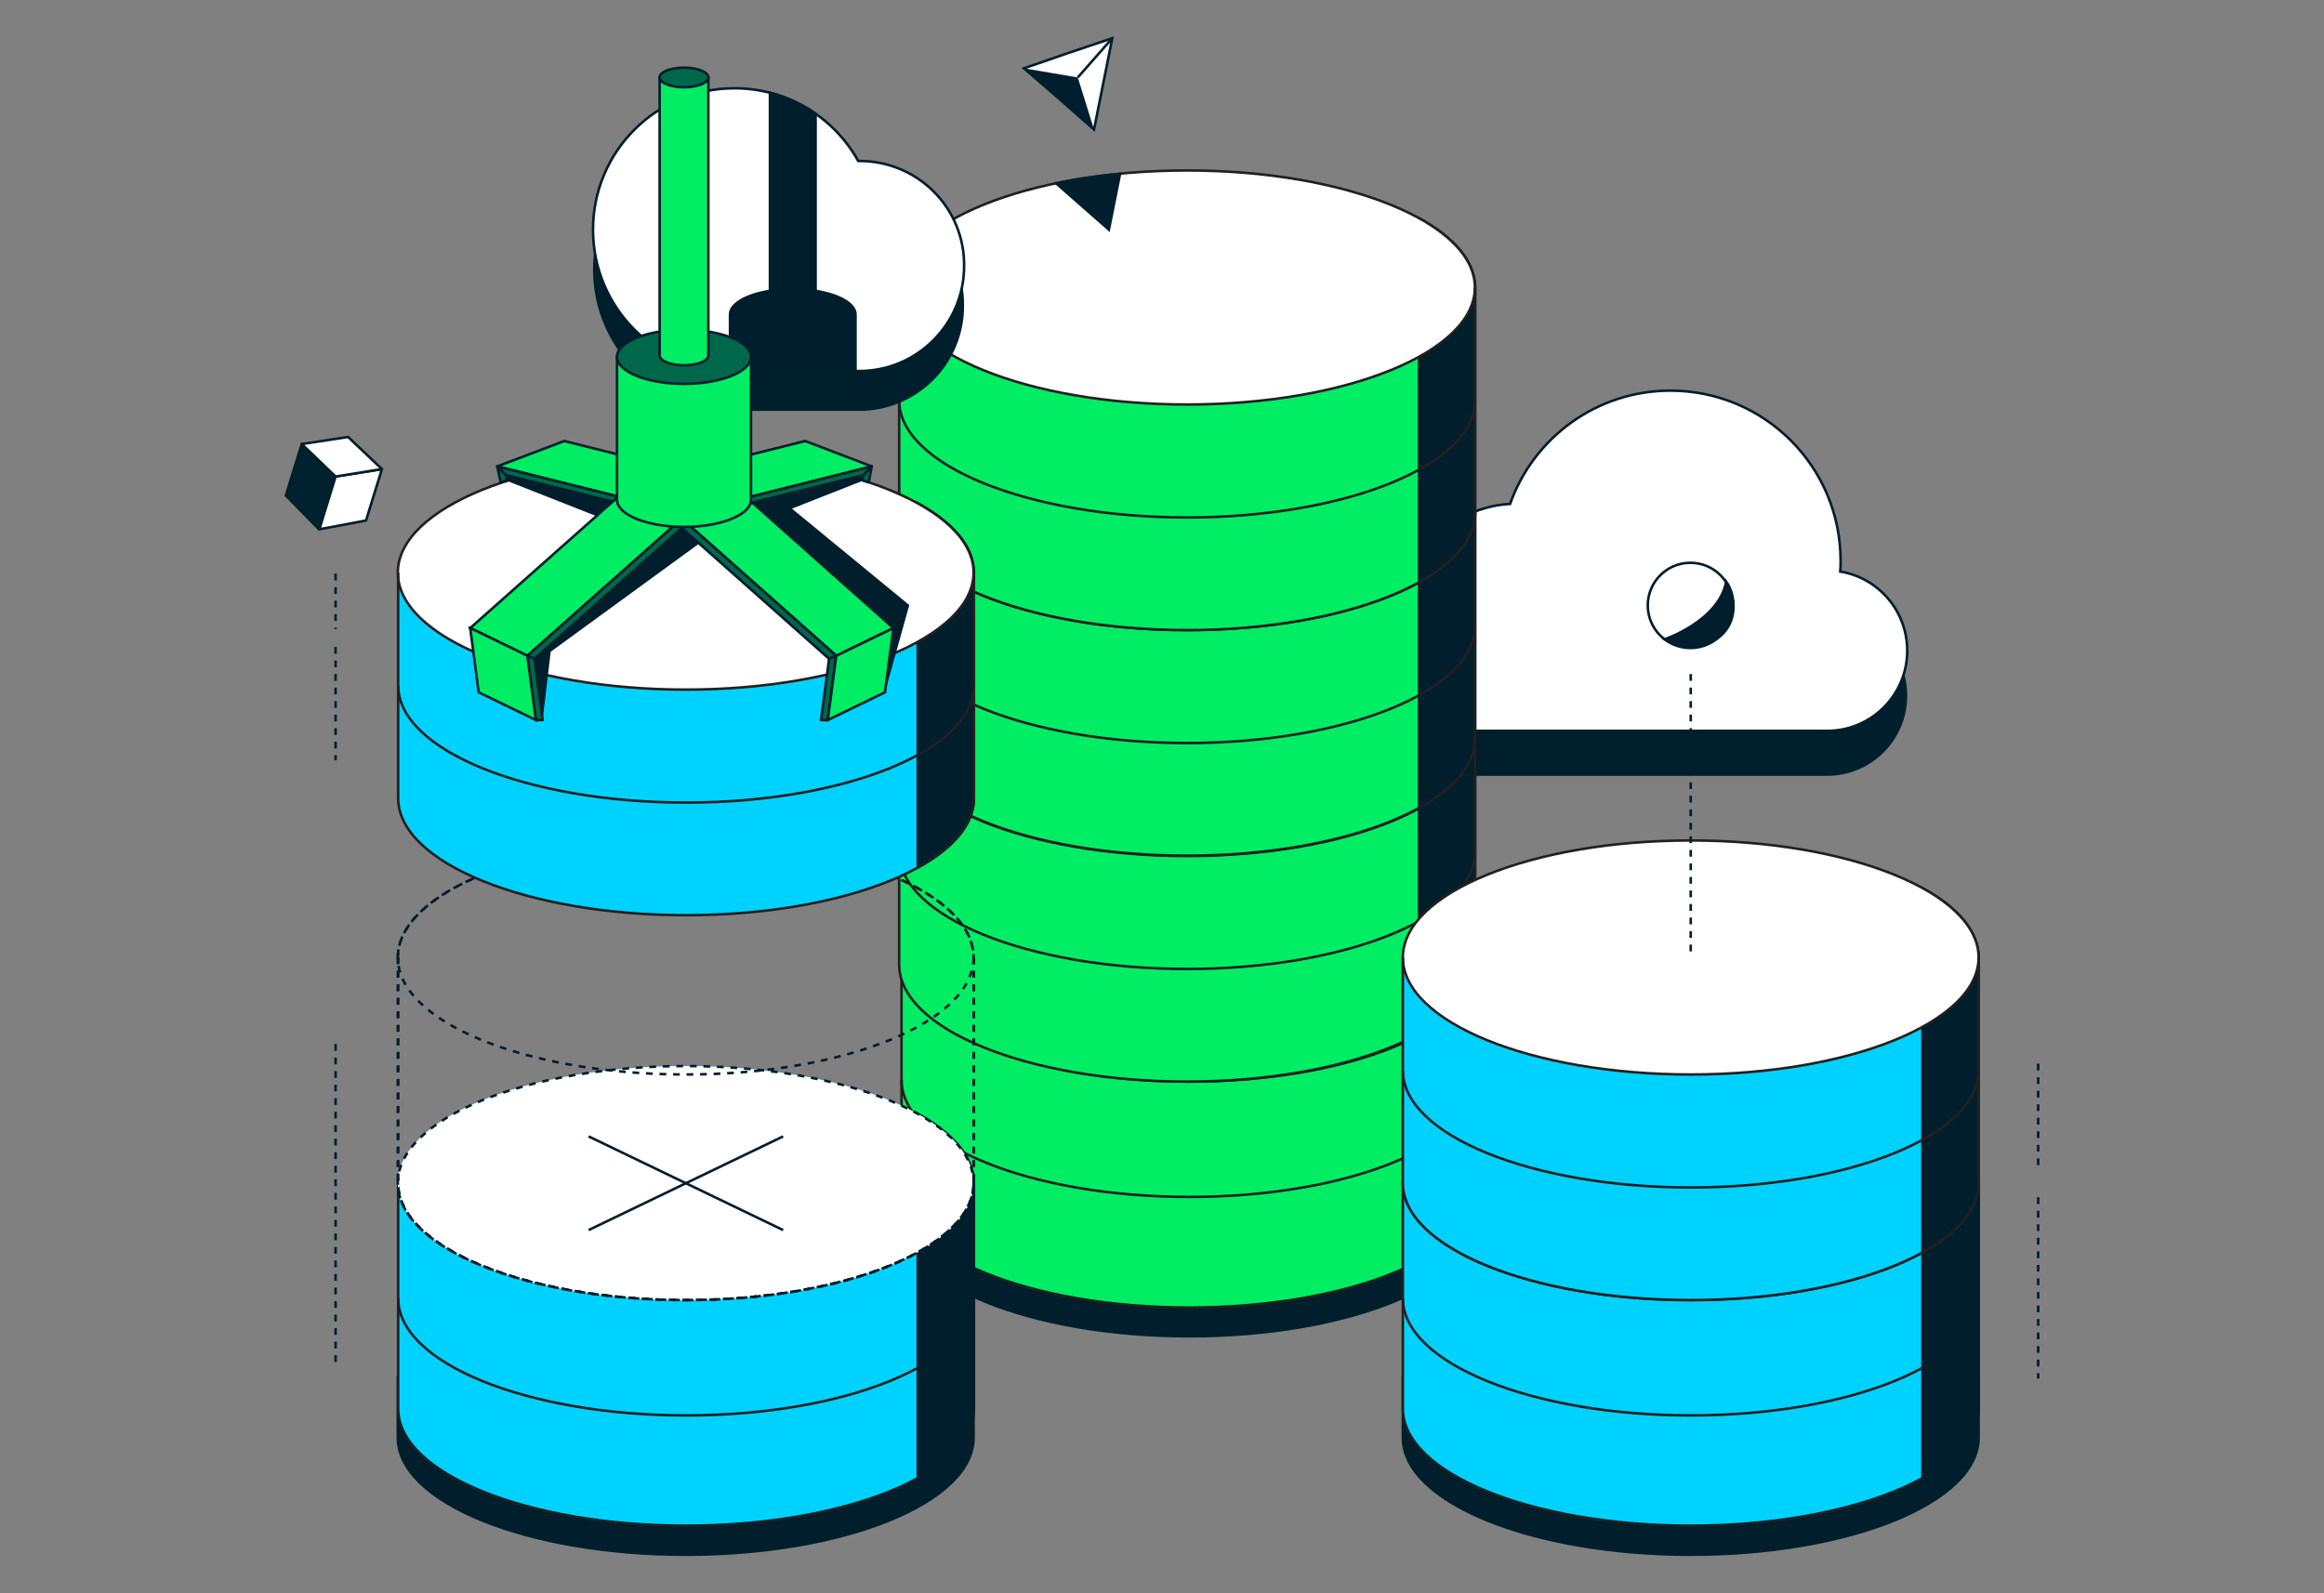
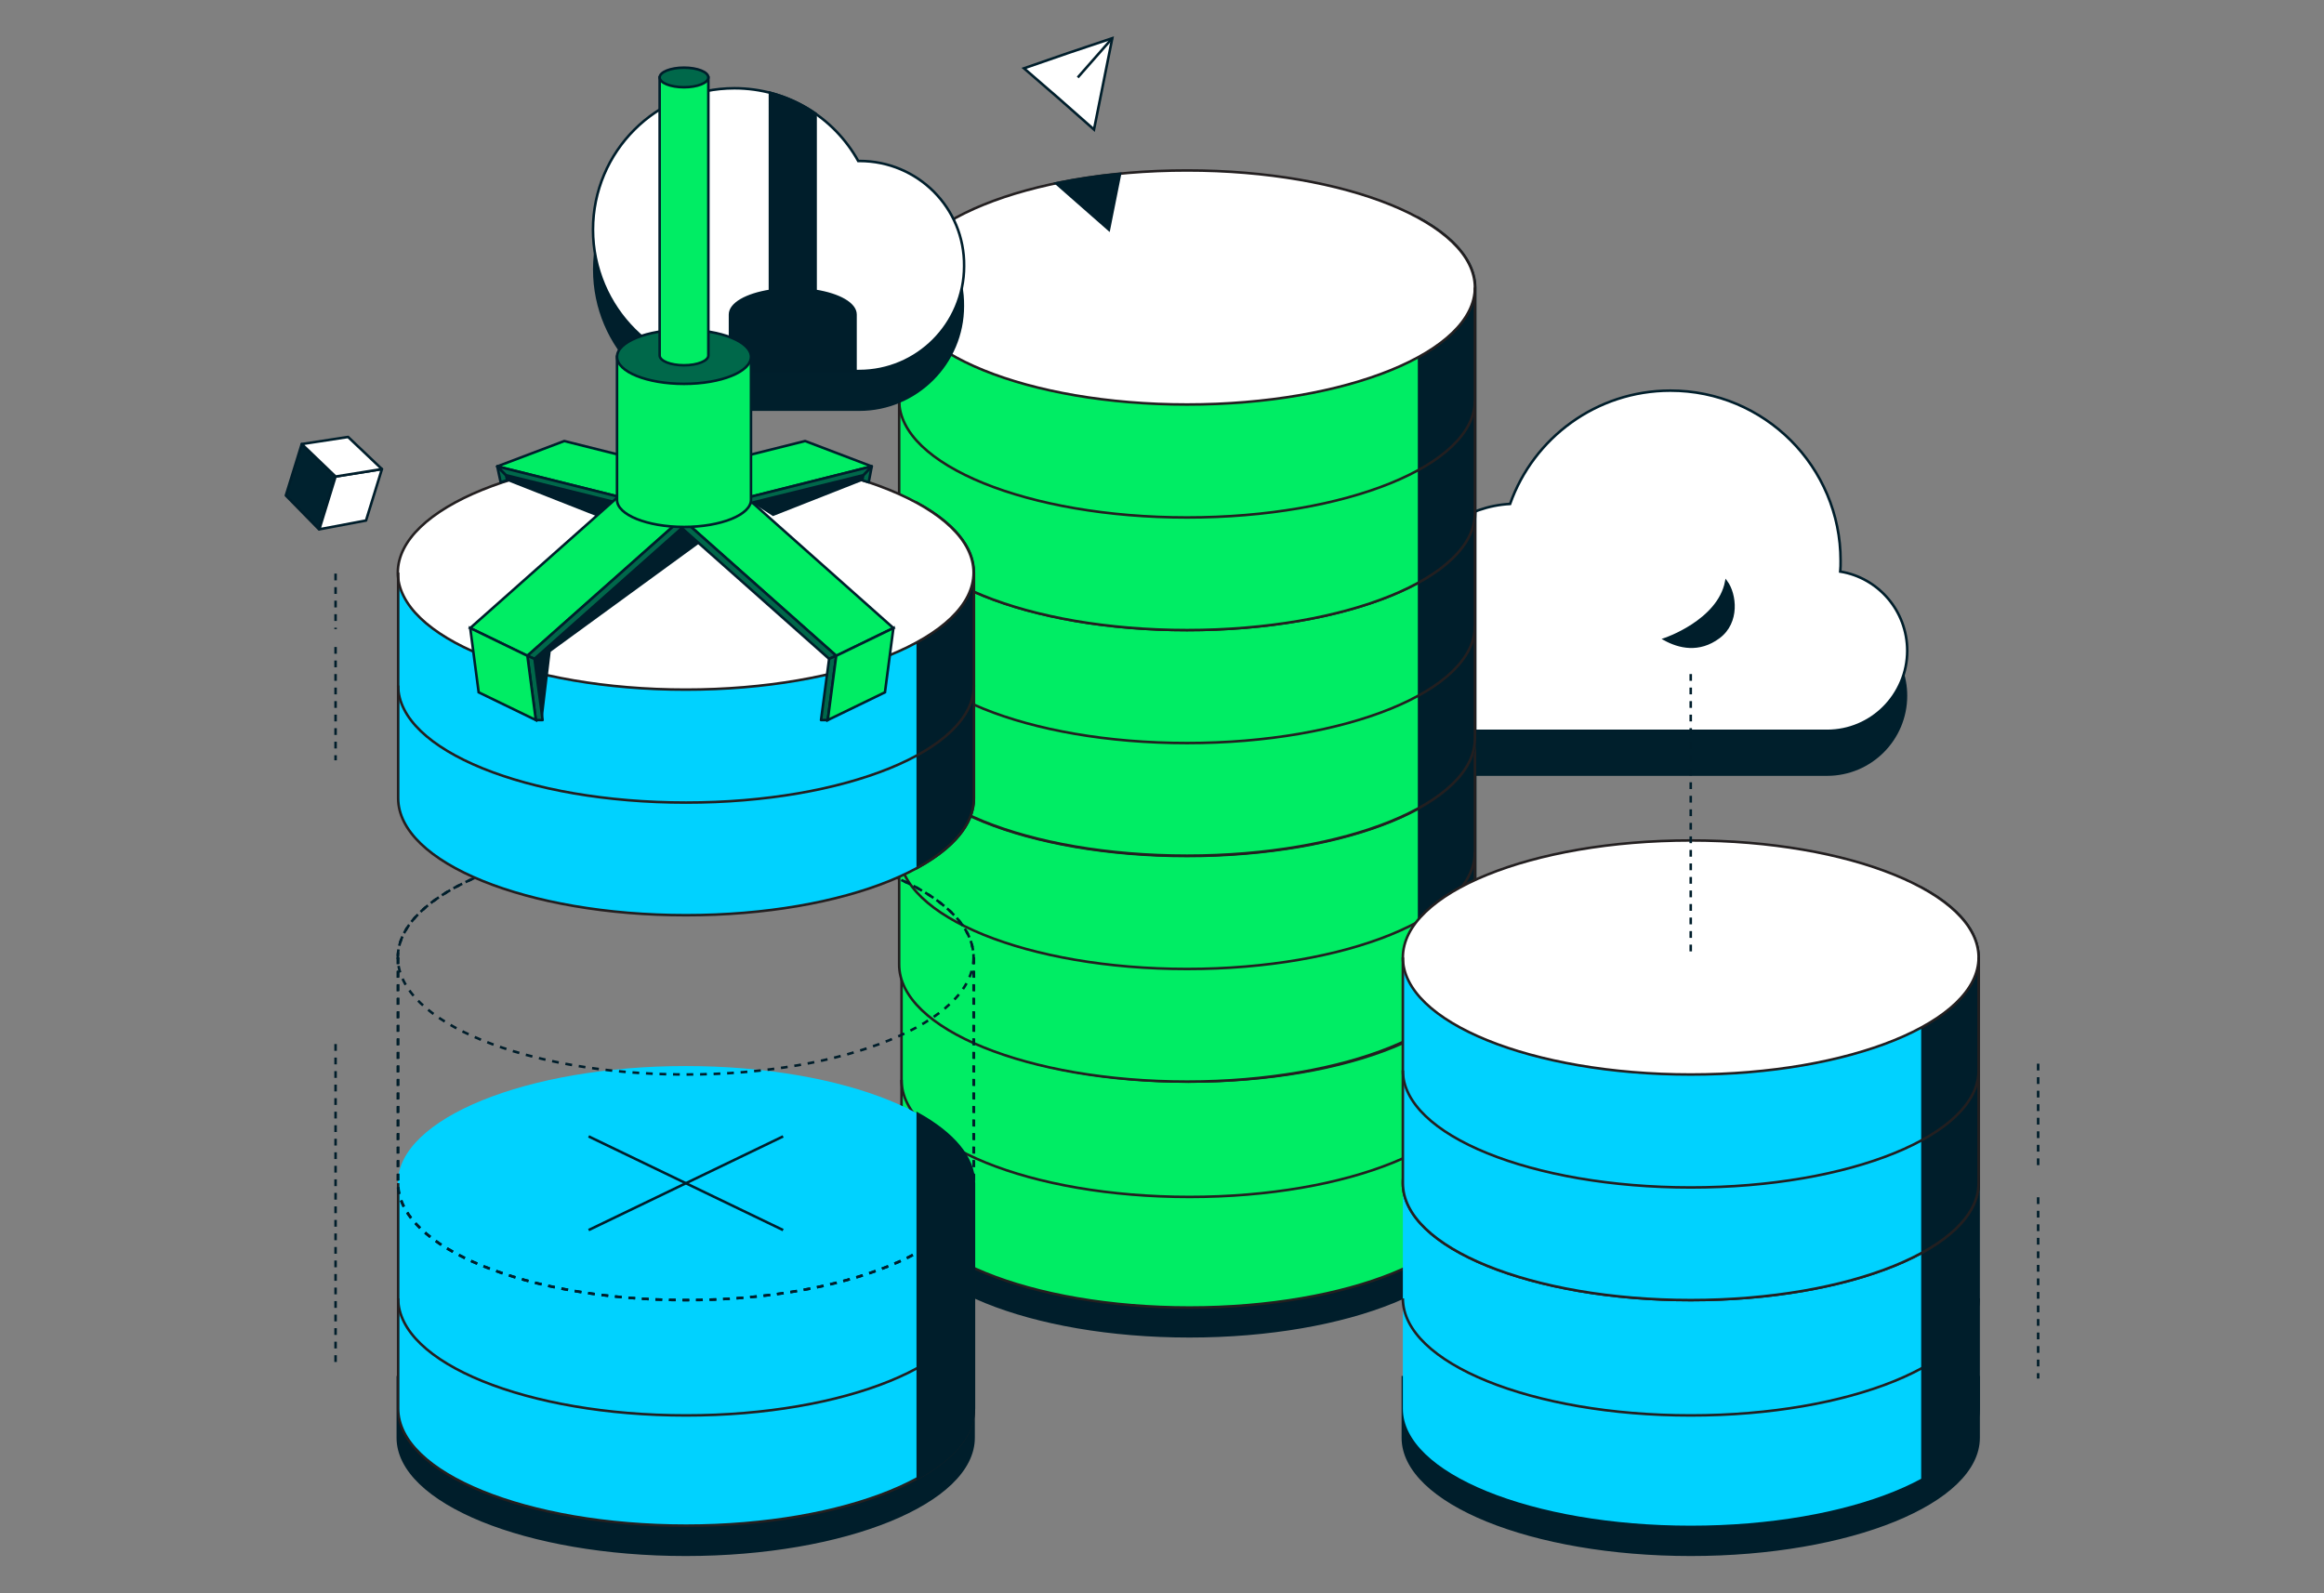
<svg xmlns="http://www.w3.org/2000/svg" version="1.1" x="0px" y="0px" viewBox="0 0 687 471" style="enable-background:new 0 0 687 471;">
  <rect x="0" y="0" width="687" height="471" fill="#808080" stroke="none" />
  <style type="text/css">
	.st0{fill:#FFFFFF;}
	.st1{fill:none;stroke:#001E2B;stroke-width:260;stroke-miterlimit:10;}
	.st2{clip-path:url(#SVGID_00000126305730503618643440000002703128556119048376_);}
	.st3{fill:#00ED64;}
	.st4{fill:none;stroke:#001E2B;stroke-miterlimit:10;}
	.st5{fill:#001E2B;stroke:#001E2B;stroke-width:0;stroke-miterlimit:10;}
	.st6{fill:#001E2B;stroke:#001E2B;stroke-miterlimit:10;}
	.st7{fill:#FFFFFF;stroke:#001E2B;stroke-miterlimit:10;}
	.st8{fill:none;stroke:#00684A;stroke-miterlimit:10;}
	.st9{fill:none;stroke:#00684A;stroke-miterlimit:10;stroke-dasharray:1.984,1.984;}
	.st10{fill:#B1FF05;stroke:#001E2B;stroke-miterlimit:10;}
	.st11{fill:none;stroke:#00684A;stroke-miterlimit:10;stroke-dasharray:2.011,2.011;}
	.st12{fill:none;stroke:#00684A;stroke-miterlimit:10;stroke-dasharray:1.866,1.866;}
	.st13{fill:#E9FF99;stroke:#001E2B;stroke-miterlimit:10;}
	.st14{fill:#00684A;stroke:#001E2B;stroke-miterlimit:10;}
	.st15{fill:#B1FF05;}
	.st16{fill:#E9FF99;}
	.st17{clip-path:url(#SVGID_00000132803676790183563050000015230725764749019810_);}
	.st18{fill:none;stroke:#001E2B;stroke-miterlimit:10;stroke-dasharray:1.984,1.984;}
	.st19{fill:none;stroke:#001E2B;stroke-miterlimit:10;stroke-dasharray:2.011,2.011;}
	.st20{fill:none;stroke:#001E2B;stroke-miterlimit:10;stroke-dasharray:1.866,1.866;}
	.st21{fill:#023430;stroke:#001E2B;stroke-miterlimit:10;}
	.st22{fill:#023430;stroke:#001E2B;stroke-width:0;stroke-miterlimit:10;}
	.st23{fill:none;stroke:#B1FF05;stroke-miterlimit:10;}
	.st24{fill:#FFFFFF;stroke:#001F2C;stroke-width:0.75;stroke-miterlimit:10;}
	.st25{fill:#001E2B;stroke:#001E2B;stroke-width:0.75;stroke-miterlimit:10;}
	.st26{fill:none;stroke:#001E2B;stroke-miterlimit:10;stroke-dasharray:2,2;}
	.st27{fill:#00D2FF;stroke:#001E2B;stroke-width:0.75;stroke-miterlimit:10;}
	.st28{fill:#0D427C;}
	.st29{fill:#FFF5F4;stroke:#231F20;stroke-width:0.75;stroke-miterlimit:10;}
	.st30{fill:none;stroke:#001E2B;stroke-width:0.75;stroke-linecap:round;stroke-miterlimit:10;stroke-dasharray:2,2;}
	.st31{fill:none;stroke:#001E2B;stroke-width:0.75;stroke-linecap:round;stroke-linejoin:round;stroke-miterlimit:10;}
	.st32{fill:#001E2B;}
	.st33{fill:#00F14C;stroke:#001F2C;stroke-miterlimit:10;}
	.st34{fill:none;stroke:#231F20;stroke-miterlimit:10;}
	.st35{fill:#B1FF05;stroke:#001F2C;stroke-width:1.074;stroke-miterlimit:10;}
	.st36{fill:#FFFFFF;stroke:#001E2B;stroke-width:0.803;stroke-miterlimit:10;}
	.st37{fill:#001E2B;stroke:#001E2B;stroke-linecap:round;stroke-linejoin:round;stroke-miterlimit:10;}
	.st38{fill:#00ED64;stroke:#001E2B;stroke-linecap:round;stroke-linejoin:round;stroke-miterlimit:10;}
	.st39{fill:#FFFFFF;stroke:#001F2C;stroke-width:1.083;stroke-miterlimit:10;}
	.st40{fill:#FFFFFF;stroke:#231F20;stroke-miterlimit:10;}
	.st41{fill:#FFFFFF;stroke:#231F20;stroke-width:0.75;stroke-miterlimit:10;}
	.st42{fill:#001F2C;stroke:#001E2B;stroke-width:0.75;stroke-miterlimit:10;}
	.st43{fill:#00F14C;stroke:#001F2C;stroke-width:0.75;stroke-miterlimit:10;}
	.st44{fill:#FFFFFF;stroke:#001E2B;stroke-width:0.75;stroke-miterlimit:10;}
	.st45{fill:none;stroke:#231F20;stroke-width:0.75;stroke-miterlimit:10;}
	.st46{fill:#001F2C;}
	.st47{fill:#00ED64;stroke:#001E2B;stroke-miterlimit:10;}
	.st48{fill:#FFFFFF;stroke:#FFFFFF;stroke-miterlimit:10;}
	.st49{fill:#00222F;}
	.st50{fill:none;stroke:#001E2B;stroke-width:0.5;stroke-miterlimit:10;}
	.st51{fill:#A6FFEC;}
	.st52{fill:#A6FFEC;stroke:#231F20;stroke-width:0.5;stroke-miterlimit:10;}
	.st53{fill:#001E2B;stroke:#001E2B;stroke-width:0.5;stroke-miterlimit:10;}
	.st54{fill:#FFFFFF;stroke:#001E2B;stroke-width:0.5;stroke-miterlimit:10;}
	.st55{fill:#00C954;}
	.st56{fill:#B05AEE;stroke:#001E2B;stroke-miterlimit:10;}
	.st57{fill:#B1FF05;stroke:#00222F;stroke-miterlimit:10;}
	.st58{fill:#231F20;stroke:#231F20;stroke-width:0.75;stroke-miterlimit:10;}
	.st59{fill:#FFFFFF;stroke:#00222F;stroke-width:0.75;stroke-miterlimit:10;}
	.st60{fill:#00222F;stroke:#00222F;stroke-width:0.75;stroke-miterlimit:10;}
	.st61{fill:#A2E18C;stroke:#00222F;stroke-width:0.75;stroke-miterlimit:10;}
	.st62{fill:#00ED64;stroke:#231F20;stroke-miterlimit:10;}
	.st63{clip-path:url(#SVGID_00000120549506880558481150000013472412203705349020_);}
	.st64{fill:none;stroke:#001E2B;stroke-linecap:round;stroke-linejoin:round;stroke-miterlimit:10;}
	.st65{fill:none;stroke:#00222F;stroke-linecap:round;stroke-linejoin:round;stroke-miterlimit:10;stroke-dasharray:0,3;}
	.st66{fill:#001E2B;stroke:#001E2B;stroke-width:0.25;stroke-miterlimit:10;}
	.st67{fill:#231F20;stroke:#001E2B;stroke-miterlimit:10;}
	.st68{fill:#231F20;stroke:#231F20;stroke-miterlimit:10;}
	.st69{fill:#231F20;}
	.st70{fill:#00684A;}
	.st71{fill:#00222F;stroke:#001E2B;stroke-linejoin:round;stroke-miterlimit:10;}
	.st72{fill:#FFFFFF;stroke:#001E2B;stroke-linejoin:round;stroke-miterlimit:10;}
	.st73{fill:none;stroke:#001E2B;stroke-width:0.75;stroke-miterlimit:10;}
	.st74{fill:#001E2B;stroke:#001E2B;stroke-width:0.75;stroke-linejoin:round;stroke-miterlimit:10;}
	.st75{fill:#00222F;stroke:#001E2B;stroke-miterlimit:10;}
	.st76{fill:#00885A;}
	.st77{fill:#023430;}
	.st78{fill:none;stroke:#001E2B;stroke-width:2;stroke-miterlimit:10;}
	.st79{fill:#00ED64;stroke:#00ED64;stroke-miterlimit:10;}
	.st80{fill:none;stroke:#001E2B;stroke-miterlimit:10;stroke-dasharray:1.987,1.987;}
	.st81{fill:#FFFFFF;stroke:#00222F;stroke-miterlimit:10;}
	.st82{fill:none;stroke:#001E2B;stroke-width:0.5;stroke-miterlimit:10;stroke-dasharray:2,2;}
	.st83{fill:#FFFFFF;stroke:#231F20;stroke-width:0.5;stroke-miterlimit:10;}
	.st84{fill:#FFFFFF;stroke:#231F20;stroke-width:0.5;stroke-linejoin:round;stroke-miterlimit:10;}
	.st85{fill:#00D2FF;stroke:#231F20;stroke-width:0.5;stroke-miterlimit:10;}
	.st86{fill:#00ED64;stroke:#001E2B;stroke-width:0.5;stroke-miterlimit:10;}
	.st87{fill:none;stroke:#001E2B;stroke-width:0.5;stroke-miterlimit:10;stroke-dasharray:1.985,1.985;}
	.st88{fill:#E3FCF7;}
	.st89{fill:#F9EBFF;}
	.st90{fill:#5400F8;}
	.st91{fill:#7C25FF;}
	.st92{fill:#B45AF2;}
	.st93{fill:#F2C5EE;}
	.st94{fill:#006CFA;}
	.st95{fill:#00D2FF;}
	.st96{fill:#FF9F10;}
	.st97{fill:#FFC010;}
	.st98{fill:#FFE212;}
	.st99{fill:#FFEEA9;}
	.st100{clip-path:url(#SVGID_00000005953112564424122050000011164827619327335838_);}
	.st101{fill:#FFFFFF;stroke:#001F2C;stroke-miterlimit:10;}
	.st102{fill:#96FF00;stroke:#001F2C;stroke-width:1.451;stroke-miterlimit:10;}
	.st103{fill:#96FF00;stroke:#001F2C;stroke-miterlimit:10;}
	.st104{fill:none;stroke:#001F2C;stroke-miterlimit:10;}
	.st105{fill:#001F2C;stroke:#001F2C;stroke-width:0.505;stroke-miterlimit:10;}
	.st106{fill:#5F6368;}
	.st107{fill:#4285F4;}
	.st108{fill:#EA4335;}
	.st109{fill:#FBBC04;}
	.st110{fill:#34A853;}
	.st111{fill:#B1FF05;stroke:#231F20;stroke-miterlimit:10;}
	.st112{fill:#023430;stroke:#001E2B;stroke-width:0.5;stroke-miterlimit:10;}
	.st113{fill:none;stroke:#231F20;stroke-width:0.5;stroke-miterlimit:10;}
	.st114{fill:#B1FF05;stroke:#231F20;stroke-width:0.5;stroke-miterlimit:10;}
	.st115{fill:#00ED64;stroke:#231F20;stroke-width:0.5;stroke-miterlimit:10;}
	.st116{fill:#00222F;stroke:#001E2B;stroke-width:0.5;stroke-linejoin:round;stroke-miterlimit:10;}
	.st117{fill:#FFFFFF;stroke:#001E2B;stroke-width:0.5;stroke-linejoin:round;stroke-miterlimit:10;}
	.st118{fill:#FFFFFF;stroke:#001E2B;stroke-linecap:round;stroke-linejoin:round;stroke-miterlimit:10;}
	.st119{fill:#FFE212;stroke:#001E2B;stroke-miterlimit:10;}
	.st120{fill:none;stroke:#001E2B;stroke-miterlimit:10;stroke-dasharray:2.026,2.026;}
	.st121{fill:#FFC010;stroke:#001E2B;stroke-linecap:round;stroke-linejoin:round;stroke-miterlimit:10;}
	.st122{fill:#FFEEA9;stroke:#001E2B;stroke-miterlimit:10;}
	.st123{fill:none;stroke:#001E2B;stroke-miterlimit:10;stroke-dasharray:1.923,1.923;}
	.st124{fill:none;stroke:#001E2B;stroke-miterlimit:10;stroke-dasharray:2.018,2.018;}
	.st125{clip-path:url(#SVGID_00000141415862804224656630000003086840198238527637_);}
	.st126{fill:#FFE212;stroke:#001E2B;stroke-linecap:round;stroke-linejoin:round;stroke-miterlimit:10;}
	.st127{fill:none;stroke:#001E2B;stroke-miterlimit:10;stroke-dasharray:1.992,1.992;}
	.st128{fill:none;stroke:#FFC010;stroke-linecap:round;stroke-linejoin:round;stroke-miterlimit:10;}
	.st129{fill:none;stroke:#001E2B;stroke-miterlimit:10;stroke-dasharray:2.014,2.014;}
	.st130{fill:none;stroke:#001E2B;stroke-miterlimit:10;stroke-dasharray:1.992,1.992;}
	.st131{fill:none;stroke:#001E2B;stroke-miterlimit:10;stroke-dasharray:1.992,1.992;}
	.st132{fill:none;stroke:#001E2B;stroke-miterlimit:10;stroke-dasharray:2.036,2.036;}
	.st133{clip-path:url(#SVGID_00000060725371276563783880000011544085729503964856_);}
	.st134{fill:#B1FF05;stroke:#001E2B;stroke-linecap:round;stroke-linejoin:round;stroke-miterlimit:10;}
	.st135{fill:none;stroke:#B1FF05;stroke-miterlimit:10;stroke-dasharray:1.998,1.998;}
	.st136{fill:none;stroke:#B1FF05;stroke-miterlimit:10;stroke-dasharray:2,2;}
	.st137{fill:none;stroke:#00ED64;stroke-linecap:round;stroke-linejoin:round;stroke-miterlimit:10;}
	.st138{fill:none;stroke:#B1FF05;stroke-miterlimit:10;stroke-dasharray:2.014,2.014;}
	.st139{fill:none;stroke:#B1FF05;stroke-miterlimit:10;stroke-dasharray:1.992,1.992;}
	.st140{fill:none;stroke:#B1FF05;stroke-miterlimit:10;stroke-dasharray:1.992,1.992;}
	.st141{fill:none;stroke:#B1FF05;stroke-miterlimit:10;stroke-dasharray:2.036,2.036;}
	.st142{fill:#FFFFFF;stroke:#023430;stroke-miterlimit:10;}
	.st143{fill:#023430;stroke:#023430;stroke-miterlimit:10;}
	.st144{fill:none;stroke:#B1FF05;stroke-linecap:round;stroke-linejoin:round;stroke-miterlimit:10;}
	.st145{fill:#023430;stroke:#001E2B;stroke-linecap:round;stroke-linejoin:round;stroke-miterlimit:10;}
	.st146{fill:#00684A;stroke:#001E2B;stroke-linecap:round;stroke-linejoin:round;stroke-miterlimit:10;}
	.st147{fill:none;stroke:#B1FF05;stroke-miterlimit:10;stroke-dasharray:2.013,2.013;}
	.st148{clip-path:url(#SVGID_00000103962091413618346880000012913747642461298080_);}
	.st149{clip-path:url(#SVGID_00000039120519848797410330000017324983513749726085_);}
	.st150{clip-path:url(#SVGID_00000140727360432183713550000013681040291809236370_);}
	.st151{fill:none;}
	.st152{clip-path:url(#SVGID_00000156553687351359917930000009579254772788362912_);}
	.st153{clip-path:url(#SVGID_00000172423735436189954710000007289761843501292418_);}
	.st154{fill:none;stroke:#001E2B;stroke-miterlimit:10;stroke-dasharray:1.999,1.999;}
	.st155{fill:none;stroke:#001E2B;stroke-miterlimit:10;stroke-dasharray:2.007,2.007;}
	.st156{fill:none;stroke:#B1FF05;stroke-miterlimit:10;stroke-dasharray:1.987,1.987;}
	.st157{clip-path:url(#SVGID_00000015346974098738446080000017445330803923154610_);}
	.st158{fill:#E9FF99;stroke:#001E2B;stroke-linejoin:round;stroke-miterlimit:10;}
	
		.st159{clip-path:url(#SVGID_00000015346974098738446080000017445330803923154610_);fill:#00ED64;stroke:#001E2B;stroke-miterlimit:10;}
	
		.st160{clip-path:url(#SVGID_00000015346974098738446080000017445330803923154610_);fill:#001E2B;stroke:#001E2B;stroke-miterlimit:10;}
	.st161{fill:none;stroke:#B1FF05;stroke-miterlimit:10;stroke-dasharray:1.961,1.961;}
	.st162{fill:none;stroke:#B1FF05;stroke-miterlimit:10;stroke-dasharray:1.976,1.976;}
	.st163{fill:none;stroke:#B1FF05;stroke-miterlimit:10;stroke-dasharray:1.994,1.994;}
	.st164{fill:none;stroke:#B1FF05;stroke-miterlimit:10;stroke-dasharray:1.976,1.976;}
	.st165{clip-path:url(#SVGID_00000056403641951078208410000008702806445420940219_);}
	.st166{fill:none;stroke:#10152F;stroke-miterlimit:10;}
	.st167{fill:#FFC010;stroke:#001E2B;stroke-miterlimit:10;}
	.st168{clip-path:url(#SVGID_00000130648955430763076660000000342879963846520764_);}
	.st169{fill:#FFC010;stroke:#001E2B;stroke-linejoin:round;stroke-miterlimit:10;}
	
		.st170{clip-path:url(#SVGID_00000130648955430763076660000000342879963846520764_);fill:#FFEEA9;stroke:#001E2B;stroke-miterlimit:10;}
	
		.st171{clip-path:url(#SVGID_00000130648955430763076660000000342879963846520764_);fill:#001E2B;stroke:#001E2B;stroke-miterlimit:10;}
	.st172{fill:none;stroke:#001E2B;stroke-miterlimit:10;stroke-dasharray:1.961,1.961;}
	.st173{fill:none;stroke:#001E2B;stroke-miterlimit:10;stroke-dasharray:1.976,1.976;}
	.st174{fill:none;stroke:#FFC010;stroke-miterlimit:10;}
	.st175{fill:none;stroke:#FFC010;stroke-miterlimit:10;stroke-dasharray:1.961,1.961;}
	.st176{fill:none;stroke:#001E2B;stroke-miterlimit:10;stroke-dasharray:1.994,1.994;}
	.st177{fill:#FFEEA9;stroke:#001E2B;stroke-linecap:round;stroke-linejoin:round;stroke-miterlimit:10;}
	.st178{fill:#FF9F10;stroke:#001E2B;stroke-linecap:round;stroke-linejoin:round;stroke-miterlimit:10;}
	.st179{fill:none;stroke:#001E2B;stroke-miterlimit:10;stroke-dasharray:1.976,1.976;}
	.st180{fill:#A6FFEC;stroke:#001E2B;stroke-miterlimit:10;}
	.st181{fill:#00D2FF;stroke:#001E2B;stroke-miterlimit:10;}
	.st182{fill:#D2FFF6;stroke:#001E2B;stroke-miterlimit:10;}
	.st183{fill:#E3FCF7;stroke:#001E2B;stroke-miterlimit:10;}
	.st184{fill:none;stroke:#001E2B;stroke-miterlimit:10;stroke-dasharray:2.013,2.013;}
	.st185{clip-path:url(#SVGID_00000183236625249398466030000013704474058732922531_);}
	.st186{fill:#7C25FF;stroke:#001E2B;stroke-miterlimit:10;}
	.st187{clip-path:url(#SVGID_00000017487798801787651160000015171116471287067014_);}
	.st188{clip-path:url(#SVGID_00000070813879638347415990000009580090237878745497_);}
	.st189{clip-path:url(#SVGID_00000039843021967559133940000010975621014712019129_);}
	.st190{clip-path:url(#SVGID_00000119113622045827927490000011783305454149051025_);}
	.st191{fill:#F2C5EE;stroke:#001E2B;stroke-miterlimit:10;}
	.st192{fill:none;stroke:#B45AF2;stroke-miterlimit:10;}
	.st193{fill:none;stroke:#B45AF2;stroke-miterlimit:10;stroke-dasharray:1.987,1.987;}
	.st194{fill:url(#);}
	.st195{fill:none;stroke:#00222F;stroke-miterlimit:10;}
	.st196{fill:#00C954;stroke:#00222F;stroke-miterlimit:10;}
	.st197{fill:none;stroke:#00222F;stroke-width:8;stroke-linecap:round;stroke-miterlimit:10;}
	.st198{fill:#00F14C;stroke:#00222F;stroke-miterlimit:10;}
	.st199{clip-path:url(#SVGID_00000045583597368795926630000015814607132535968412_);fill:#001E2B;}
	
		.st200{clip-path:url(#SVGID_00000137101245740833295910000003190441709863732133_);fill:#B05AEE;stroke:#001E2B;stroke-miterlimit:10;}
	.st201{fill:#013330;}
	.st202{clip-path:url(#SVGID_00000150063534959451915000000008738408826213843124_);}
	.st203{clip-path:url(#SVGID_00000120522016781990894570000013839522575147772835_);fill:#001E2B;}
	.st204{clip-path:url(#SVGID_00000004518667444329243670000002750594351256677519_);fill:#001E2B;}
	.st205{clip-path:url(#SVGID_00000126297595272583206430000017716993257438711175_);fill:#001F2C;}
	.st206{clip-path:url(#SVGID_00000029014188047177306650000010065114036797687454_);}
	.st207{fill:#FFFFFF;stroke:#001F2C;stroke-width:0.901;stroke-miterlimit:10;}
	.st208{fill:#00F14C;}
	.st209{fill:#00A564;stroke:#001E2B;stroke-miterlimit:10;}
	.st210{fill:none;stroke:#001E2B;stroke-miterlimit:10;stroke-dasharray:1.997,1.997;}
	.st211{fill:none;stroke:#001E2B;stroke-miterlimit:10;stroke-dasharray:2.001,2.001;}
	.st212{fill:#F2E276;stroke:#001E2B;stroke-width:0.75;stroke-miterlimit:10;}
	.st213{fill:#B1FF05;stroke:#001E2B;stroke-width:0.75;stroke-linejoin:round;stroke-miterlimit:10;}
	.st214{fill:#FFC010;stroke:#001E2B;stroke-width:0.75;stroke-miterlimit:10;}
	.st215{fill:#B1FF05;stroke:#001E2B;stroke-width:0.75;stroke-miterlimit:10;}
	.st216{fill:#00ED64;stroke:#001E2B;stroke-width:0.75;stroke-miterlimit:10;}
	.st217{fill:#023430;stroke:#001E2B;stroke-width:0.75;stroke-miterlimit:10;}
	.st218{fill:none;stroke:#001E2B;stroke-miterlimit:10;stroke-dasharray:1.991,1.991;}
	
		.st219{clip-path:url(#SVGID_00000066511802864079655810000008105581230131589807_);fill:#A6FFEC;stroke:#001E2B;stroke-miterlimit:10;}
	.st220{clip-path:url(#SVGID_00000056390225270706047610000003765818177078671015_);}
	.st221{clip-path:url(#SVGID_00000029726923466421819600000016042758542950252967_);fill:#001E2B;}
	.st222{fill:url(#);stroke:#231F20;stroke-miterlimit:10;}
	.st223{fill:#FFEEA9;stroke:#231F20;stroke-miterlimit:10;}
	.st224{fill:#FFC010;stroke:#231F20;stroke-miterlimit:10;}
	
		.st225{clip-path:url(#SVGID_00000067229282766181534420000015238633232856419213_);fill:url(#);stroke:#231F20;stroke-miterlimit:10;}
	.st226{clip-path:url(#SVGID_00000174584790869366454480000003498496772901888955_);}
	.st227{clip-path:url(#SVGID_00000158021122178858821860000013205020040060783245_);fill:#001E2B;}
	.st228{fill:#00C954;stroke:#231F20;stroke-miterlimit:10;}
	.st229{fill:none;stroke:#001E2B;stroke-miterlimit:10;stroke-dasharray:1.982,1.982;}
	.st230{fill:none;stroke:#001E2B;stroke-miterlimit:10;stroke-dasharray:1.966,1.966;}
	.st231{fill:#00C954;stroke:#00222F;stroke-width:0.5;stroke-miterlimit:10;}
	.st232{fill:none;stroke:#001F2C;stroke-width:0.5;stroke-miterlimit:10;}
	.st233{fill:none;stroke:#00222F;stroke-width:0.5;stroke-miterlimit:10;}
	.st234{fill:#00D2FF;stroke:#001E2B;stroke-width:0.5;stroke-miterlimit:10;}
	.st235{fill:#A6FFEC;stroke:#001E2B;stroke-width:0.5;stroke-miterlimit:10;}
	
		.st236{clip-path:url(#SVGID_00000162328092363393550500000014144550162169643157_);fill:#00D2FF;stroke:#001E2B;stroke-miterlimit:10;}
	.st237{clip-path:url(#SVGID_00000109714554106319830670000011766348359744024510_);}
	.st238{clip-path:url(#SVGID_00000054951784303575621280000000255811394825485209_);fill:#001E2B;}
	
		.st239{clip-path:url(#SVGID_00000041278633161958663560000000397009509864717992_);fill:#00D2FF;stroke:#001E2B;stroke-width:0.5;stroke-miterlimit:10;}
	.st240{clip-path:url(#SVGID_00000002349540862967518830000006489518058224443564_);}
	.st241{clip-path:url(#SVGID_00000087405608027582237630000009764026307327022780_);fill:#001E2B;}
	.st242{fill:#B1FF05;stroke:#001E2B;stroke-width:0.5;stroke-miterlimit:10;}
	.st243{fill:none;stroke:#00C954;stroke-miterlimit:10;}
	.st244{fill:#00ED64;stroke:#00222F;stroke-miterlimit:10;}
	.st245{clip-path:url(#SVGID_00000070822915062572351140000014324620107530258365_);}
	.st246{fill:#00C954;stroke:#001E2B;stroke-width:0.75;stroke-linejoin:round;stroke-miterlimit:10;}
	.st247{fill:#00ED64;stroke:#001E2B;stroke-width:0.75;stroke-linejoin:round;stroke-miterlimit:10;}
	.st248{fill:#00A564;stroke:#001E2B;stroke-width:0.75;stroke-linejoin:round;stroke-miterlimit:10;}
	.st249{fill:#00C954;stroke:#001E2B;stroke-width:0.5;stroke-linejoin:round;stroke-miterlimit:10;}
	.st250{fill:#00ED64;stroke:#001E2B;stroke-width:0.5;stroke-linejoin:round;stroke-miterlimit:10;}
	.st251{fill:#00A564;stroke:#001E2B;stroke-width:0.5;stroke-linejoin:round;stroke-miterlimit:10;}
	.st252{fill:#B1FF05;stroke:#001E2B;stroke-width:0.5;stroke-linejoin:round;stroke-miterlimit:10;}
	.st253{fill:none;stroke:#B1FF05;stroke-width:0.5;stroke-miterlimit:10;}
	.st254{fill:none;stroke:#F2C5EE;stroke-width:0.5;stroke-miterlimit:10;}
	.st255{fill:#00ED64;stroke:#001E2B;stroke-linejoin:round;stroke-miterlimit:10;}
	.st256{fill:#B45AF2;stroke:#231F20;stroke-width:0.5;stroke-miterlimit:10;}
	.st257{fill:none;stroke:#001E2B;stroke-width:0.5;stroke-miterlimit:10;stroke-dasharray:2.044,2.044;}
	.st258{fill:#F2C5EE;stroke:#231F20;stroke-width:0.5;stroke-miterlimit:10;}
	.st259{fill:url(#);stroke:#001F2C;stroke-width:0.764;stroke-miterlimit:10;}
	.st260{fill:url(#);stroke:#001F2C;stroke-width:1.085;stroke-miterlimit:10;}
	.st261{fill:url(#);stroke:#001F2C;stroke-width:1.069;stroke-miterlimit:10;}
	.st262{fill:none;stroke:#001F2C;stroke-width:1.069;stroke-miterlimit:10;}
	.st263{fill:url(#);stroke:#001F2C;stroke-miterlimit:10;}
	.st264{fill:#FFFFFF;stroke:#003430;stroke-miterlimit:10;}
	.st265{fill:#001F2C;stroke:#001F2C;stroke-miterlimit:10;}
	.st266{fill:#FFE212;stroke:#001E2B;stroke-width:0.5;stroke-miterlimit:10;}
	.st267{fill:#FFEEA9;stroke:#001E2B;stroke-width:0.5;stroke-miterlimit:10;}
	.st268{fill:none;stroke:#001E2B;stroke-width:0.5;stroke-miterlimit:10;stroke-dasharray:1.99,1.99;}
	.st269{fill:#FFE212;stroke:#231F20;stroke-width:0.5;stroke-miterlimit:10;}
	.st270{fill:none;stroke:#FFEEA9;stroke-miterlimit:10;}
	.st271{fill:#001F2C;stroke:#001F2C;stroke-width:0.5;stroke-miterlimit:10;}
	.st272{fill:#00F14C;stroke:#001F2C;stroke-width:0.5;stroke-miterlimit:10;}
	.st273{fill:#FFFFFF;stroke:#001F2C;stroke-width:0.5;stroke-miterlimit:10;}
	.st274{fill:#96FF00;stroke:#001F2C;stroke-width:0.5;stroke-miterlimit:10;}
	.st275{fill:#00222F;stroke:#001E2B;stroke-width:0.5;stroke-miterlimit:10;}
	.st276{fill:#001E2B;stroke:#231F20;stroke-width:0.5;stroke-miterlimit:10;}
	.st277{fill:#FFFFFF;stroke:#00222F;stroke-width:0.5;stroke-miterlimit:10;}
	.st278{fill:none;stroke:#001E2B;stroke-width:0.5;stroke-linecap:round;stroke-miterlimit:10;}
	.st279{fill:#00C954;stroke:#001E2B;stroke-width:0.5;stroke-miterlimit:10;}
	.st280{fill:#00885A;stroke:#001E2B;stroke-width:0.5;stroke-linejoin:round;stroke-miterlimit:10;}
	.st281{fill:#FFC010;stroke:#001E2B;stroke-width:0.5;stroke-miterlimit:10;}
	.st282{clip-path:url(#SVGID_00000099640735107758991510000005261979256130831532_);}
	.st283{clip-path:url(#SVGID_00000046331576049176931160000001324158910574769343_);fill:#001E2B;}
	.st284{clip-path:url(#SVGID_00000056424701598110497480000017627811618057503872_);fill:#001E2B;}
	.st285{fill:#00A564;stroke:#231F20;stroke-miterlimit:10;}
	.st286{clip-path:url(#SVGID_00000080895763266152875900000017869890615418907536_);fill:#001E2B;}
	.st287{fill:#FF9F10;stroke:#231F20;stroke-miterlimit:10;}
	.st288{fill:#B1FF05;stroke:#001F2C;stroke-width:1.29;stroke-miterlimit:10;}
	.st289{fill:#00F14C;stroke:#001F2C;stroke-width:1.29;stroke-miterlimit:10;}
	.st290{fill:#FFFFFF;stroke:#001E2B;stroke-width:1.201;stroke-miterlimit:10;}
	.st291{fill:#B1FF05;stroke:#001E2B;stroke-width:0.846;stroke-miterlimit:10;}
	.st292{fill:none;stroke:#001F2C;stroke-width:1.083;stroke-miterlimit:10;}
	.st293{fill:none;stroke:#001F2C;stroke-width:1.29;stroke-miterlimit:10;}
	.st294{fill:#001F2C;stroke:#001E2B;stroke-miterlimit:10;}
	.st295{fill:#00F14C;stroke:#001E2B;stroke-miterlimit:10;}
	.st296{fill:#B1FF05;stroke:#001F2C;stroke-miterlimit:10;}
	.st297{fill:#00222F;stroke:#001E2B;stroke-width:0.75;stroke-linejoin:round;stroke-miterlimit:10;}
	.st298{fill:#FFFFFF;stroke:#001E2B;stroke-width:0.75;stroke-linejoin:round;stroke-miterlimit:10;}
	.st299{fill:none;stroke:#001E2B;stroke-width:0.75;stroke-miterlimit:10;stroke-dasharray:2,2;}
	.st300{fill:#A6FFEC;stroke:#001E2B;stroke-width:0.75;stroke-miterlimit:10;}
	.st301{fill:#00F14C;stroke:#001E2B;stroke-width:0.75;stroke-miterlimit:10;}
	.st302{fill:#00D2FF;stroke:#001F2C;stroke-width:0.75;stroke-miterlimit:10;}
	.st303{fill:#A6FFEC;stroke:#001F2C;stroke-width:0.75;stroke-miterlimit:10;}
	.st304{fill:#00885A;stroke:#001F2C;stroke-width:0.764;stroke-miterlimit:10;}
	.st305{fill:none;stroke:#001F2C;stroke-width:0.75;stroke-miterlimit:10;}
	.st306{fill:#00A564;stroke:#001F2C;stroke-width:0.75;stroke-miterlimit:10;}
	.st307{fill:#FFFFFF;stroke:#003430;stroke-width:0.75;stroke-miterlimit:10;}
	.st308{fill:#001F2C;stroke:#001F2C;stroke-width:0.75;stroke-miterlimit:10;}
	.st309{clip-path:url(#SVGID_00000055705050422862300660000001592947440627193003_);fill:#001E2B;}
	.st310{clip-path:url(#SVGID_00000081636372145966355440000001034603428792143030_);fill:#001E2B;}
	.st311{fill:#B45AF2;stroke:#001E2B;stroke-width:0.75;stroke-miterlimit:10;}
	.st312{fill:#F2C5EE;stroke:#001F2C;stroke-width:0.75;stroke-miterlimit:10;}
	.st313{fill:#F2E276;stroke:#001E2B;stroke-miterlimit:10;stroke-dasharray:2,2;}
	.st314{fill:#FFFFFF;stroke:#001E2B;stroke-width:0.75;stroke-miterlimit:10;stroke-dasharray:2,2;}
	.st315{fill:#00684A;stroke:#001E2B;stroke-width:0.75;stroke-linejoin:round;stroke-miterlimit:10;}
	.st316{fill:#00ED64;stroke:#001F2C;stroke-width:0.75;stroke-linejoin:round;stroke-miterlimit:10;}
	.st317{fill:#00ED64;stroke:#001F2C;stroke-width:0.75;stroke-miterlimit:10;}
	.st318{fill:#00684A;stroke:#001E2B;stroke-width:0.75;stroke-miterlimit:10;}
	.st319{fill:#FFFFFF;stroke:#001F2C;stroke-width:1.074;stroke-miterlimit:10;}
	.st320{fill:#00ED64;stroke:#001F2C;stroke-width:1.074;stroke-miterlimit:10;}
	.st321{fill:none;stroke:#001F2C;stroke-width:1.074;stroke-miterlimit:10;}
	.st322{fill:#7C25FF;stroke:#001F2C;stroke-width:0.75;stroke-miterlimit:10;}
	.st323{fill:#001E2B;stroke:#001E2B;stroke-width:0.75;stroke-linecap:round;stroke-linejoin:round;stroke-miterlimit:10;}
	.st324{fill:#00ED64;stroke:#001E2B;stroke-width:0.75;stroke-linecap:round;stroke-linejoin:round;stroke-miterlimit:10;}
	.st325{fill:#FFFFFF;stroke:#001E2B;stroke-width:0.75;stroke-linecap:round;stroke-linejoin:round;stroke-miterlimit:10;}
	.st326{fill:#B1FF05;stroke:#001F2C;stroke-width:0.75;stroke-miterlimit:10;}
	.st327{fill:#7C25FF;stroke:#001E2B;stroke-width:0.75;stroke-miterlimit:10;}
	.st328{fill:#FFE212;stroke:#001E2B;stroke-width:0.75;stroke-miterlimit:10;}
	.st329{fill:#FF9F10;stroke:#001F2C;stroke-width:0.75;stroke-linejoin:round;stroke-miterlimit:10;}
	.st330{fill:#AFFD0A;stroke:#001E2B;stroke-width:0.75;stroke-linejoin:round;stroke-miterlimit:10;}
	.st331{fill:#97FF00;stroke:#001F2C;stroke-width:0.75;stroke-linejoin:round;stroke-miterlimit:10;}
	.st332{fill:#001E2B;stroke:#001E2B;stroke-linejoin:round;stroke-miterlimit:10;}
	.st333{fill:#00F24C;stroke:#001F2C;stroke-width:0.75;stroke-miterlimit:10;}
	.st334{fill:#FFFFFF;stroke:#231F20;stroke-linejoin:round;stroke-miterlimit:10;}
	.st335{fill:#00885A;stroke:#001E2B;stroke-width:0.75;stroke-linejoin:round;stroke-miterlimit:10;}
	.st336{fill:#FFFFFF;stroke:#FFFFFF;stroke-width:0.75;stroke-miterlimit:10;}
	.st337{fill:#FFFFFF;stroke:#231F20;stroke-width:0.75;stroke-linejoin:round;stroke-miterlimit:10;}
	.st338{fill:#B1FF05;stroke:#231F20;stroke-width:0.75;stroke-miterlimit:10;}
	.st339{fill:#FFE212;stroke:#001F2C;stroke-width:0.75;stroke-miterlimit:10;}
	.st340{fill:url(#);stroke:#001F2C;stroke-width:0.75;stroke-miterlimit:10;}
	.st341{fill:#F2C5EE;stroke:#001E2B;stroke-width:0.75;stroke-miterlimit:10;}
	.st342{fill:#00C954;stroke:#001E2B;stroke-width:0.75;stroke-miterlimit:10;}
	.st343{fill:#FF9F10;stroke:#001E2B;stroke-width:0.75;stroke-miterlimit:10;}
	.st344{fill:#FFC010;stroke:#001E2B;stroke-width:0.75;stroke-linejoin:round;stroke-miterlimit:10;}
	.st345{fill:#FFF5F4;}
	.st346{fill:#023430;stroke:#001E2B;stroke-width:0.75;stroke-linejoin:round;stroke-miterlimit:10;}
	.st347{fill:none;stroke:#001E2B;stroke-width:0.75;stroke-linecap:round;stroke-miterlimit:10;}
	.st348{fill:none;stroke:#001E2B;stroke-width:0.75;stroke-linecap:round;stroke-miterlimit:10;stroke-dasharray:2.005,2.005;}
	.st349{fill:#00ED64;stroke:#231F20;stroke-width:0.75;stroke-miterlimit:10;}
	.st350{fill:#006CFA;stroke:#231F20;stroke-width:0.75;stroke-miterlimit:10;}
	.st351{fill:#00885A;stroke:#001F2C;stroke-width:0.75;stroke-linejoin:round;stroke-miterlimit:10;}
	.st352{fill:#00C954;stroke:#001F2C;stroke-width:0.75;stroke-miterlimit:10;}
	.st353{fill:#006CFA;stroke:#001E2B;stroke-width:0.75;stroke-linejoin:round;stroke-miterlimit:10;}
	.st354{fill:#00D2FF;stroke:#001E2B;stroke-width:0.75;stroke-linejoin:round;stroke-miterlimit:10;}
	.st355{fill:#00D2FF;stroke:#231F20;stroke-width:0.75;stroke-miterlimit:10;}
	.st356{fill:#00684A;stroke:#231F20;stroke-width:0.75;stroke-miterlimit:10;}
	.st357{fill:none;stroke:#001E2B;stroke-width:0.75;stroke-linecap:round;stroke-miterlimit:10;stroke-dasharray:1.993,1.993;}
	.st358{clip-path:url(#SVGID_00000057850385841403173340000006502116834635876269_);fill:#001E2B;}
	.st359{fill:none;stroke:#001E2B;stroke-width:0.75;stroke-linecap:round;stroke-miterlimit:10;stroke-dasharray:1.998,1.998;}
	.st360{fill:#B1FF05;stroke:#001E2B;stroke-width:0.75;stroke-linecap:round;stroke-linejoin:round;stroke-miterlimit:10;}
	.st361{fill:#231F20;stroke:#001E2B;stroke-linejoin:round;stroke-miterlimit:10;}
	.st362{clip-path:url(#SVGID_00000144306779875860951340000010858587452796343994_);}
	.st363{fill:none;stroke:#001E2B;stroke-linejoin:round;stroke-miterlimit:10;}
	.st364{fill:#001F2C;stroke:#231F20;stroke-width:0.75;stroke-miterlimit:10;}
	.st365{fill:#FFEEA9;stroke:#001E2B;stroke-width:0.75;stroke-miterlimit:10;}
	.st366{fill:#231F20;stroke:#001E2B;stroke-width:0.75;stroke-linejoin:round;stroke-miterlimit:10;}
	.st367{clip-path:url(#SVGID_00000062910725541225546210000016463072544032175003_);}
	.st368{fill:none;stroke:#001E2B;stroke-width:0.75;stroke-linejoin:round;stroke-miterlimit:10;}
	.st369{fill:#00C954;stroke:#231F20;stroke-width:0.75;stroke-miterlimit:10;}
</style>
  <switch>
    <g>
      <g id="Background">
		</g>
      <g id="Workarea">
        <path class="st46" d="M544,182.3c0.1-1.1,0.1-2.1,0.1-3.2c0-27.8-22.5-50.3-50.3-50.3c-21.9,0-40.5,14-47.4,33.5&#10;    c-12.9,0.7-23.9,8.7-28.9,20c-11.3,1.8-19.9,11.6-19.9,23.4c0,13.1,10.6,23.7,23.7,23.7c4.5,0,111.4,0,118.8,0&#10;    c13.1,0,23.7-10.6,23.7-23.7C563.8,194,555.2,184.2,544,182.3z" />
        <path class="st44" d="M544,169c0.1-1.1,0.1-2.1,0.1-3.2c0-27.8-22.5-50.3-50.3-50.3c-21.9,0-40.5,14-47.4,33.5&#10;    c-12.9,0.7-23.9,8.7-28.9,20c-11.3,1.8-19.9,11.6-19.9,23.4c0,13.1,10.6,23.7,23.7,23.7c4.5,0,111.4,0,118.8,0&#10;    c13.1,0,23.7-10.6,23.7-23.7C563.8,180.6,555.2,170.8,544,169z" />
        <path class="st25" d="M266.5,342.6v17.9c0,19.1,38.1,34.6,85.1,34.6c47,0,85.1-15.5,85.1-34.6v-17.9H266.5z" />
        <path class="st3" d="M266.5,285.2V352c0,19.1,38.1,34.6,85.1,34.6s85.1-15.5,85.1-34.6v-66.7c0-19.1-38.1-34.6-85.1-34.6&#10;    S266.5,266.1,266.5,285.2z" />
        <path class="st45" d="M436.7,285.2V352c0,19.1-38.1,34.6-85.1,34.6s-85.1-15.5-85.1-34.6v-66.7" />
        <path class="st45" d="M436.7,319.3c0,19.1-38.1,34.6-85.1,34.6s-85.1-15.5-85.1-34.6" />
        <path class="st25" d="M420.2,264.7v107.7c10.4-5.7,16.6-12.8,16.6-20.5v-66.7C436.7,277.6,430.6,270.5,420.2,264.7z" />
        <ellipse class="st41" cx="351.6" cy="285.2" rx="85.1" ry="34.6" />
        <path class="st3" d="M265.8,218.5v66.7c0,19.1,38.1,34.6,85.1,34.6s85.1-15.5,85.1-34.6v-66.7c0-19.1-38.1-34.6-85.1-34.6&#10;    S265.8,199.4,265.8,218.5z" />
        <path class="st25" d="M419.5,198v107.7c10.4-5.7,16.6-12.8,16.6-20.5v-66.7C436,210.8,429.9,203.7,419.5,198z" />
        <ellipse class="st41" cx="350.9" cy="218.5" rx="85.1" ry="34.6" />
        <path class="st45" d="M436,218.5v66.7c0,19.1-38.1,34.6-85.1,34.6s-85.1-15.5-85.1-34.6v-66.7" />
        <path class="st45" d="M436,251.9c0,19.1-38.1,34.6-85.1,34.6s-85.1-15.5-85.1-34.6" />
        <path class="st3" d="M265.8,151.7v66.7c0,19.1,38.1,34.6,85.1,34.6s85.1-15.5,85.1-34.6v-66.7c0-19.1-38.1-34.6-85.1-34.6&#10;    S265.8,132.6,265.8,151.7z" />
        <path class="st25" d="M419.5,131.2V239c10.4-5.7,16.6-12.8,16.6-20.5v-66.7C436,144.1,429.9,137,419.5,131.2z" />
        <ellipse class="st41" cx="350.9" cy="151.7" rx="85.1" ry="34.6" />
        <path class="st45" d="M436,151.7v66.7c0,19.1-38.1,34.6-85.1,34.6s-85.1-15.5-85.1-34.6v-66.7" />
        <path class="st45" d="M436,185.1c0,19.1-38.1,34.6-85.1,34.6s-85.1-15.5-85.1-34.6" />
        <path class="st3" d="M265.8,85v66.7c0,19.1,38.1,34.6,85.1,34.6s85.1-15.5,85.1-34.6V85c0-19.1-38.1-34.6-85.1-34.6&#10;    S265.8,65.9,265.8,85z" />
        <path class="st25" d="M419.5,64.5v107.7c10.4-5.7,16.6-12.8,16.6-20.5V85C436,77.3,429.9,70.2,419.5,64.5z" />
        <ellipse class="st41" cx="350.9" cy="85" rx="85.1" ry="34.6" />
        <path class="st45" d="M436,85v66.7c0,19.1-38.1,34.6-85.1,34.6s-85.1-15.5-85.1-34.6V85" />
        <path class="st45" d="M436,118.4c0,19.1-38.1,34.6-85.1,34.6s-85.1-15.5-85.1-34.6" />
        <path class="st46" d="M254.1,59.4c-0.1,0-0.3,0-0.4,0c-7.1-12.8-20.8-21.5-36.6-21.5c-23.1,0-41.8,18.7-41.8,41.8&#10;    s18.7,41.8,41.8,41.8c7.2,0,30.7,0,36.9,0c17.1,0,31-13.9,31-31C285.2,73.3,271.3,59.4,254.1,59.4z" />
        <path class="st44" d="M254.1,47.6c-0.1,0-0.3,0-0.4,0c-7.1-12.8-20.8-21.5-36.6-21.5c-23.1,0-41.8,18.7-41.8,41.8&#10;    s18.7,41.8,41.8,41.8c7.2,0,30.7,0,36.9,0c17.1,0,31-13.9,31-31C285.2,61.5,271.3,47.6,254.1,47.6z" />
        <polygon class="st44" points="328.8,11.3 326.1,24.8 323.4,38.3 313.1,29.2 302.7,20.2 315.7,15.7" />
-         <polygon class="st32" points="318.6,22.9 302.7,20.2 323.4,38.3" />
        <line class="st44" x1="318.6" y1="22.9" x2="328.8" y2="11.3" />
        <polygon class="st297" points="94.3,156.5 84.5,146.5 89.2,131.3 99.2,140.9" />
        <polygon class="st298" points="94.4,156.5 108.2,153.9 112.9,138.7 99.2,140.9" />
        <polygon class="st298" points="102.9,129.2 89.2,131.3 99.2,140.9 112.9,138.7" />
-         <circle class="st44" cx="499.7" cy="179" r="12.6" />
        <path class="st25" d="M492.1,189c0,0,15.9-5.3,18.2-17c2.7,3.7,3.7,12-2.2,16.4S496.3,191.3,492.1,189z" />
        <line class="st299" x1="99.2" y1="191.3" x2="99.2" y2="224.8" />
        <line class="st299" x1="99.2" y1="169.6" x2="99.2" y2="186" />
        <line class="st299" x1="99.2" y1="308.7" x2="99.2" y2="403.4" />
        <line class="st299" x1="602.5" y1="354" x2="602.5" y2="407.6" />
        <line class="st299" x1="602.5" y1="314.5" x2="602.5" y2="345.4" />
        <path class="st25" d="M414.7,407.2v17.9c0,19.1,38.1,34.6,85.1,34.6c47,0,85.1-15.5,85.1-34.6v-17.9H414.7z" />
        <path class="st95" d="M414.7,349.8v66.7c0,19.1,38.1,34.6,85.1,34.6s85.1-15.5,85.1-34.6v-66.7c0-19.1-38.1-34.6-85.1-34.6&#10;    S414.7,330.7,414.7,349.8z" />
-         <path class="st45" d="M584.9,349.8v66.7c0,19.1-38.1,34.6-85.1,34.6s-85.1-15.5-85.1-34.6v-66.7" />
        <path class="st45" d="M584.9,383.9c0,19.1-38.1,34.6-85.1,34.6s-85.1-15.5-85.1-34.6" />
        <path class="st25" d="M568.3,329.3v107.7c10.4-5.7,16.6-12.8,16.6-20.5v-66.7C584.9,342.2,578.8,335.1,568.3,329.3z" />
        <ellipse class="st41" cx="499.8" cy="349.8" rx="85.1" ry="34.6" />
        <path class="st95" d="M414.7,283.1v66.7c0,19.1,38.1,34.6,85.1,34.6s85.1-15.5,85.1-34.6v-66.7c0-19.1-38.1-34.6-85.1-34.6&#10;    S414.7,264,414.7,283.1z" />
        <path class="st25" d="M568.3,262.6v107.7c10.4-5.7,16.6-12.8,16.6-20.5v-66.7C584.9,275.4,578.8,268.3,568.3,262.6z" />
        <ellipse class="st41" cx="499.8" cy="283.1" rx="85.1" ry="34.6" />
        <path class="st45" d="M584.9,283.1v66.7c0,19.1-38.1,34.6-85.1,34.6s-85.1-15.5-85.1-34.6v-66.7" />
        <path class="st45" d="M584.9,316.5c0,19.1-38.1,34.6-85.1,34.6s-85.1-15.5-85.1-34.6" />
        <path class="st25" d="M217.2,109.7c6.8,0,28,0,35.7,0V93c0-3.2-4.9-5.9-11.8-7V33.6c-4-2.8-8.6-4.9-13.5-6.2V86&#10;    c-6.9,1.1-11.8,3.8-11.8,7c0,0,0,0,0,0v16.7C216.3,109.7,216.7,109.7,217.2,109.7z" />
        <path class="st25" d="M117.6,407.2v17.9c0,19.1,38.1,34.6,85.1,34.6c47,0,85.1-15.5,85.1-34.6v-17.9H117.6z" />
        <g>
          <path class="st95" d="M117.6,349.8v66.7c0,19.1,38.1,34.6,85.1,34.6s85.1-15.5,85.1-34.6v-66.7c0-19.1-38.1-34.6-85.1-34.6&#10;     S117.6,330.7,117.6,349.8z" />
        </g>
        <path class="st45" d="M287.9,349.8v66.7c0,19.1-38.1,34.6-85.1,34.6s-85.1-15.5-85.1-34.6v-66.7" />
        <path class="st45" d="M287.9,383.9c0,19.1-38.1,34.6-85.1,34.6s-85.1-15.5-85.1-34.6" />
        <path class="st25" d="M271.3,329.3v107.7c10.4-5.7,16.6-12.8,16.6-20.5v-66.7C287.9,342.2,281.7,335.1,271.3,329.3z" />
-         <ellipse class="st314" cx="202.7" cy="349.8" rx="85.1" ry="34.6" />
        <line class="st73" x1="174" y1="363.7" x2="231.5" y2="336" />
        <line class="st73" x1="231.5" y1="363.7" x2="174" y2="336" />
        <path class="st299" d="M117.6,283.1v66.7c0,19.1,38.1,34.6,85.1,34.6s85.1-15.5,85.1-34.6v-66.7c0-19.1-38.1-34.6-85.1-34.6&#10;    S117.6,264,117.6,283.1z" />
        <ellipse class="st299" cx="202.7" cy="283.1" rx="85.1" ry="34.6" />
        <path class="st299" d="M287.9,283.1v66.7c0,19.1-38.1,34.6-85.1,34.6s-85.1-15.5-85.1-34.6v-66.7" />
        <path class="st95" d="M117.6,169.3V236c0,19.1,38.1,34.6,85.1,34.6s85.1-15.5,85.1-34.6v-66.7c0-19.1-38.1-34.6-85.1-34.6&#10;    S117.6,150.2,117.6,169.3z" />
        <path class="st25" d="M271.3,148.8v107.7c10.4-5.7,16.6-12.8,16.6-20.5v-66.7C287.9,161.6,281.7,154.5,271.3,148.8z" />
        <ellipse class="st41" cx="202.7" cy="169.3" rx="85.1" ry="34.6" />
        <path class="st45" d="M287.9,169.3V236c0,19.1-38.1,34.6-85.1,34.6s-85.1-15.5-85.1-34.6v-66.7" />
        <path class="st45" d="M287.9,202.7c0,19.1-38.1,34.6-85.1,34.6s-85.1-15.5-85.1-34.6" />
        <polygon class="st315" points="147,137.9 149.6,140.5 149.9,142 148,142.6" />
        <polygon class="st316" points="147,137.9 166.8,130.4 200.3,138.8 183.4,147" />
        <polygon class="st315" points="147,137.9 149.6,140.5 184.3,149.1 183.4,147" />
        <polygon class="st317" points="206.7,148.8 189.8,140.6 139,185.7 155.9,193.9" />
        <polygon class="st315" points="206.7,148.8 208.8,149.7 158,194.8 155.9,193.9" />
        <polygon class="st315" points="158.4,212.9 160.4,212.9 158,194.8 155.9,193.9" />
        <polygon class="st317" points="158.4,212.9 141.5,204.7 139,185.7 155.9,193.9" />
        <polygon class="st317" points="196.4,148.8 213.4,140.6 264.1,185.7 247.2,193.9" />
        <polygon class="st315" points="196.4,148.8 194.3,149.7 245.1,194.8 247.2,193.9" />
        <polygon class="st315" points="244.7,212.9 242.7,212.9 245.1,194.8 247.2,193.9" />
        <polygon class="st317" points="244.7,212.9 261.6,204.7 264.1,185.7 247.2,193.9" />
        <polygon class="st32" points="160.4,212.9 162.8,192.7 206.7,160.7 201.6,155.8 158,194.8" />
-         <polygon class="st32" points="234,150.3 268.8,178.9 261.6,204.7 264.1,185.7 223.1,149.3" />
        <polygon class="st32" points="149.9,142.2 149.6,140.5 181.1,148.3 176.3,152.6" />
        <polygon class="st315" points="257.7,137.9 255.2,140.5 254.9,142 256.8,142.6" />
        <polygon class="st316" points="257.7,137.9 238,130.4 204.4,138.8 221.4,147" />
        <polygon class="st315" points="257.7,137.9 255.2,140.5 220.4,149.1 221.4,147" />
        <polygon class="st32" points="254.9,142.2 255.2,140.5 222.3,148.6 228.5,152.6" />
        <path class="st317" d="M182.4,105.5v42.3c0,4.4,8.9,8,19.8,8s19.8-3.6,19.8-8v-42.3H182.4z" />
        <ellipse class="st318" cx="202.2" cy="105.5" rx="19.8" ry="8" />
        <path class="st317" d="M195,22.9v82.2c0,1.6,3.2,2.9,7.2,2.9c4,0,7.2-1.3,7.2-2.9V22.9H195z" />
        <ellipse class="st318" cx="202.2" cy="22.9" rx="7.2" ry="2.9" />
        <path class="st25" d="M312.2,54.2l15.6,13.7l2.7-13.5l0.6-3C324.5,52,318.1,53,312.2,54.2z" />
        <line class="st299" x1="499.8" y1="199.3" x2="499.8" y2="283.1" />
      </g>
    </g>
  </switch>
</svg>